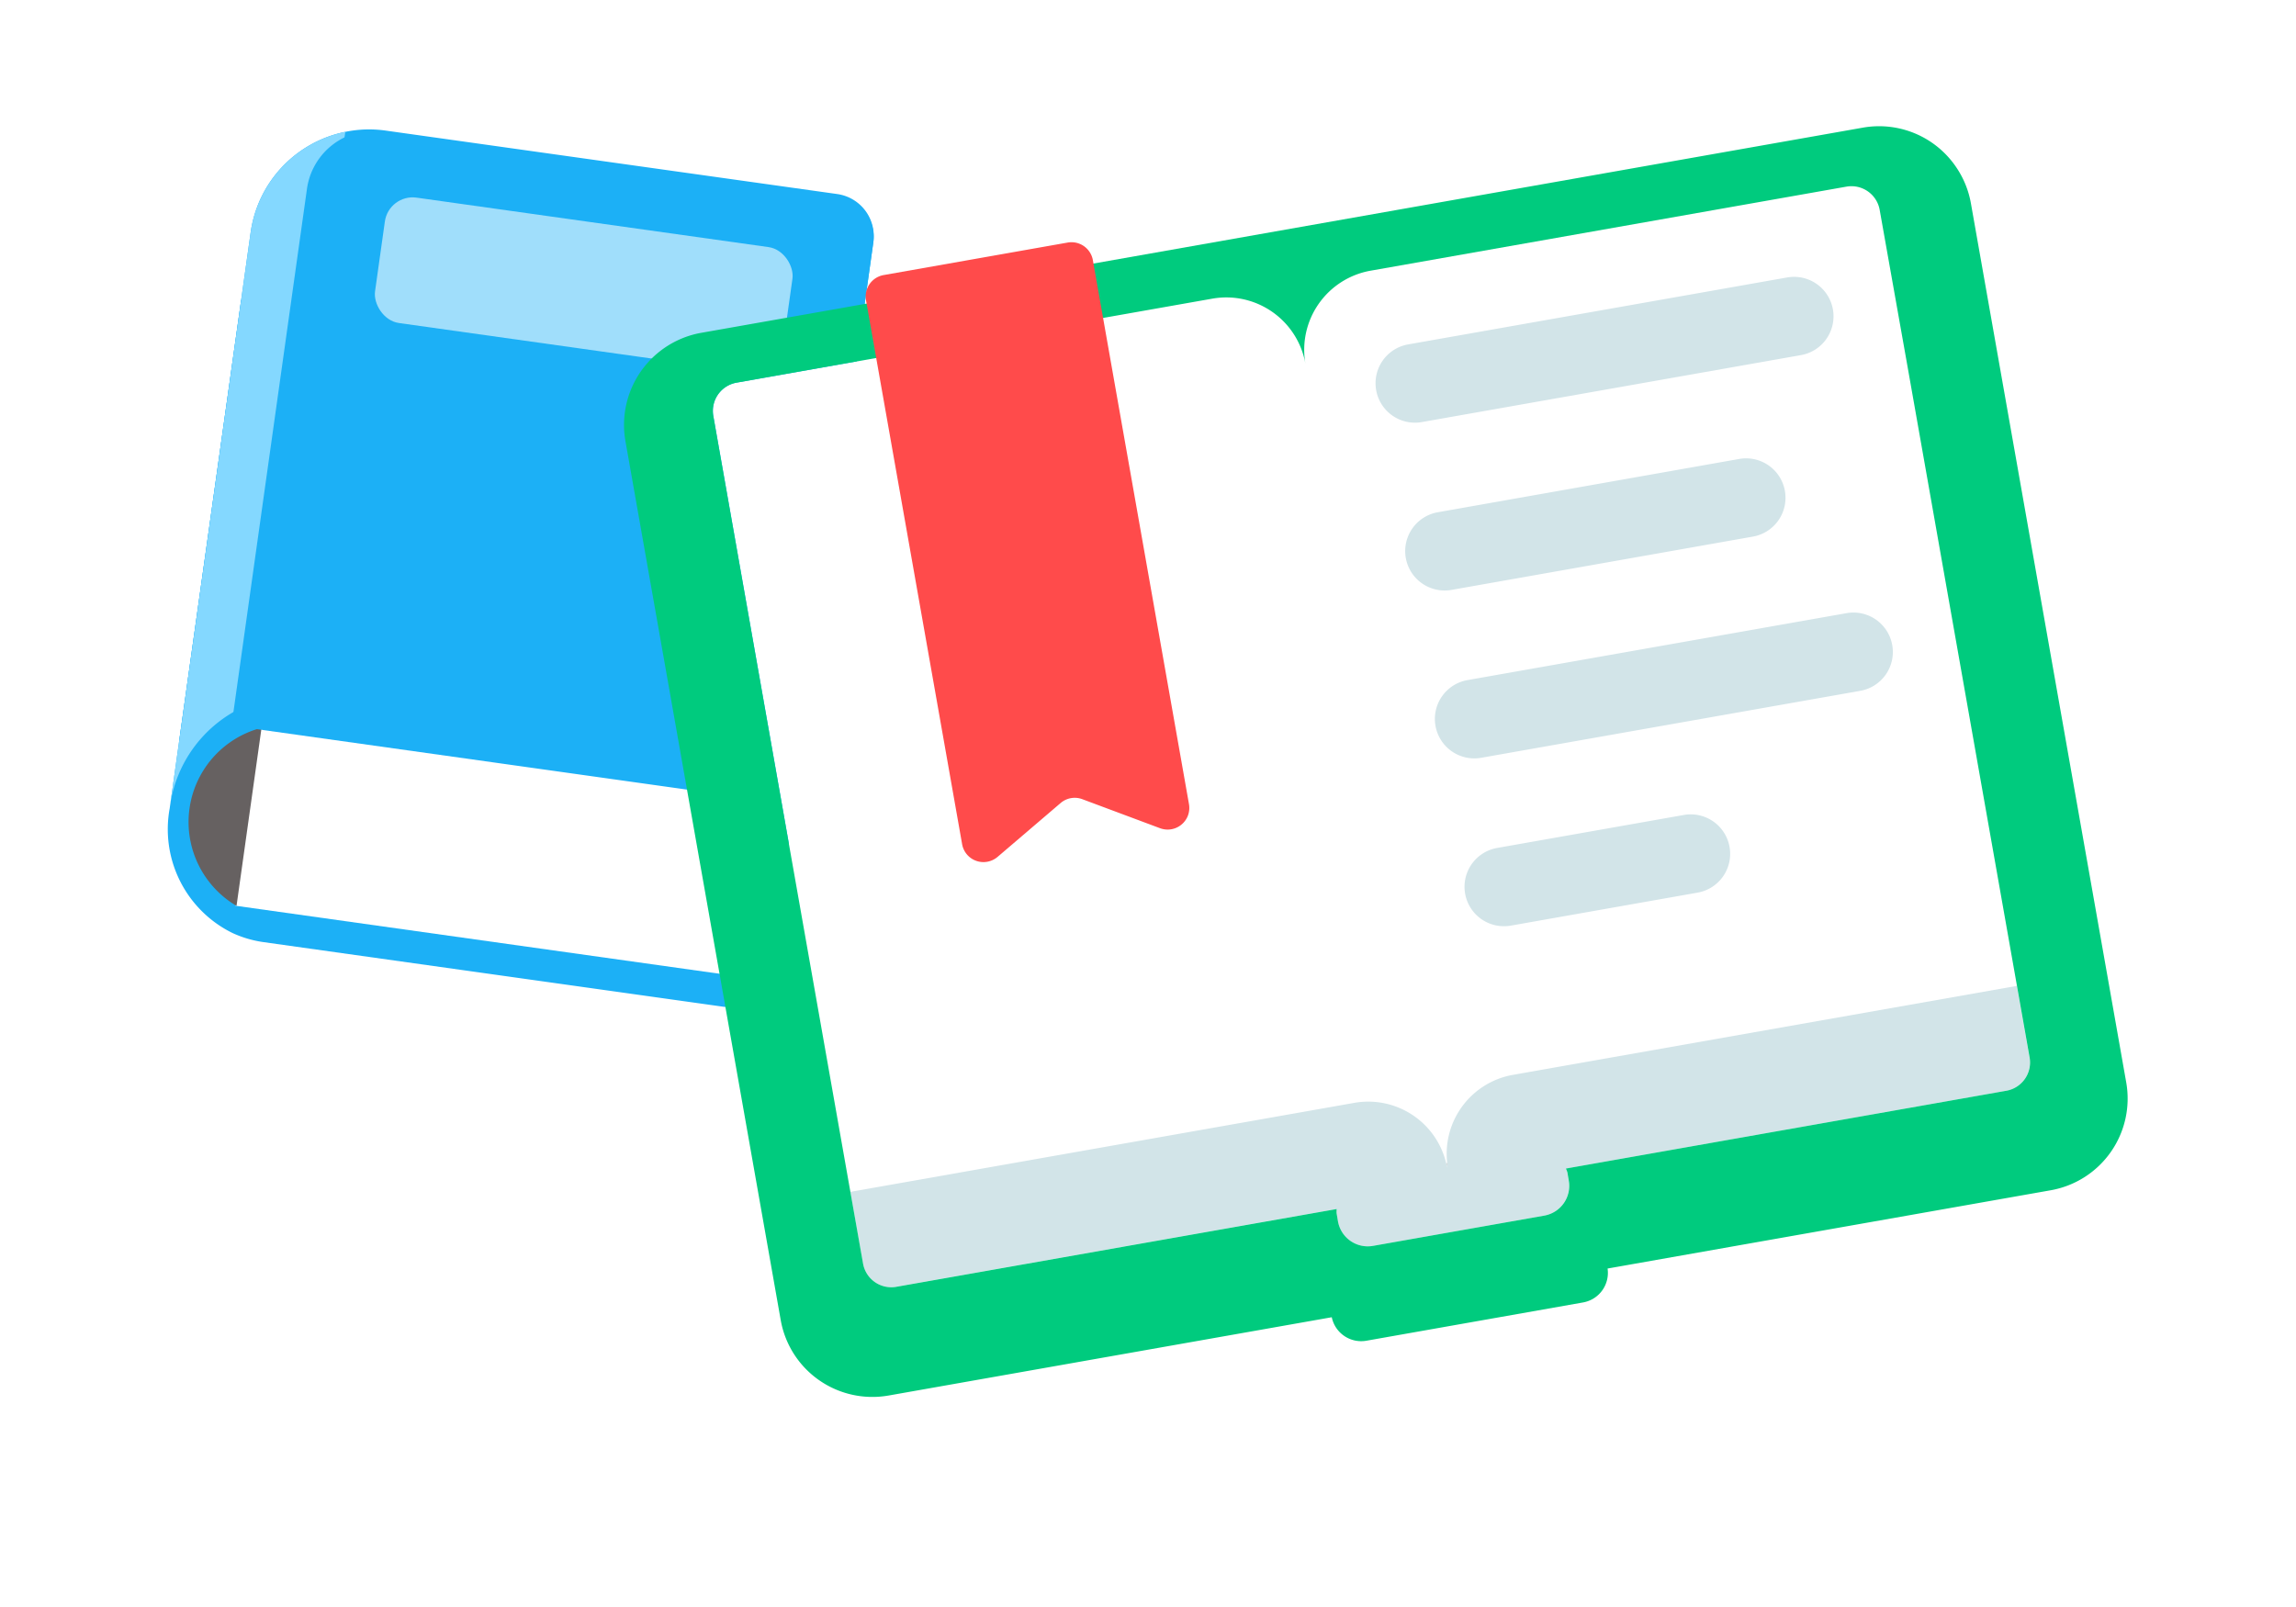
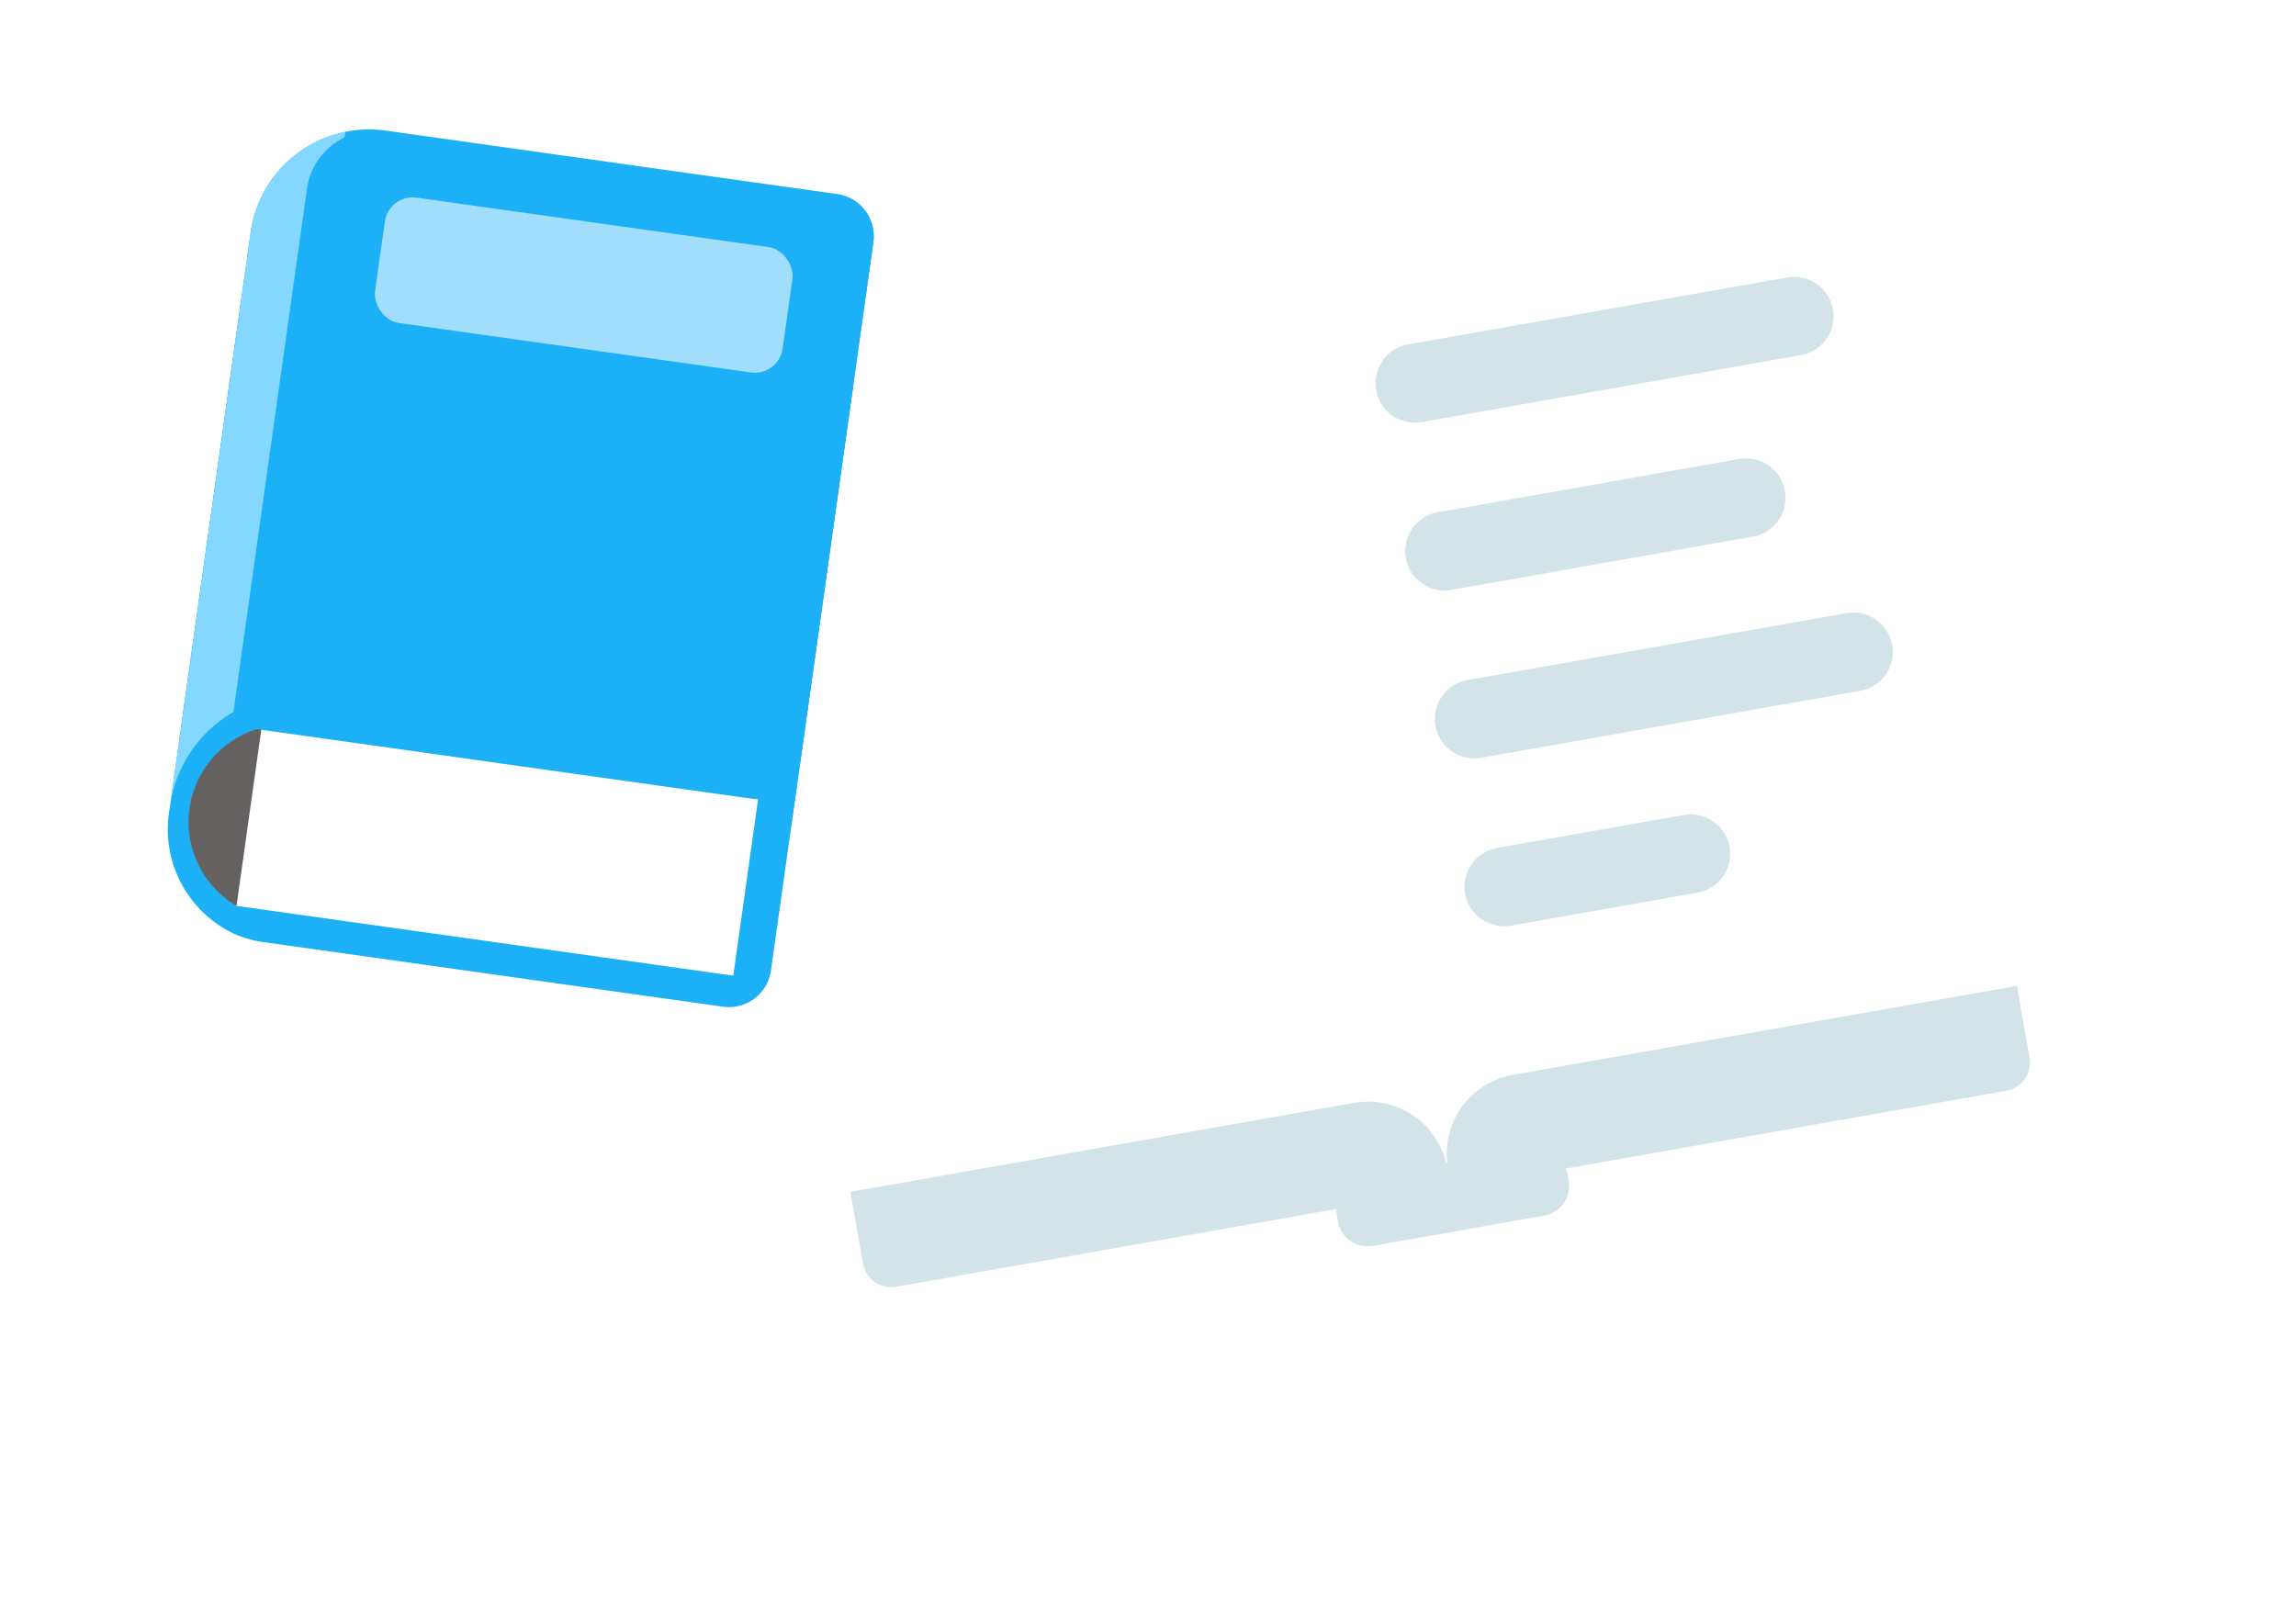
<svg xmlns="http://www.w3.org/2000/svg" width="163.667" height="114.593" viewBox="0 0 163.667 114.593">
  <defs>
    <filter id="a" x="0" y="0" width="163.667" height="114.593" filterUnits="userSpaceOnUse">
      <feOffset dy="3" input="SourceAlpha" />
      <feGaussianBlur stdDeviation="3" result="b" />
      <feFlood flood-opacity="0.161" />
      <feComposite operator="in" in2="b" />
      <feComposite in="SourceGraphic" />
    </filter>
  </defs>
  <g transform="translate(-508.109 -161.732)">
    <g transform="matrix(1, 0, 0, 1, 508.11, 161.73)" filter="url(#a)">
      <g transform="translate(12 9)" fill="#fff" stroke-miterlimit="10">
        <path d="M 50.176 92.093 C 48.286 92.093 46.442 91.425 44.982 90.212 C 43.503 88.984 42.506 87.264 42.172 85.369 L 38.42 64.128 L 6.601 59.657 L 6.597 59.656 L 6.593 59.656 L 6.578 59.654 C 5.678 59.527 4.798 59.271 3.964 58.892 C 2.051 58.025 0.531 56.554 -0.429 54.638 C -1.367 52.769 -1.698 50.617 -1.389 48.416 L 3.703 12.183 L 4.382 7.358 C 4.972 3.159 8.161 -0.228 12.316 -1.07 C 12.971 -1.205 13.641 -1.273 14.309 -1.273 C 14.776 -1.273 15.246 -1.239 15.707 -1.174 L 47.889 3.349 C 50.36 3.697 52.089 5.99 51.742 8.461 L 51.733 8.531 L 51.672 8.962 L 63.846 6.812 C 64.022 6.781 64.201 6.765 64.378 6.765 C 65.414 6.765 66.344 7.285 66.897 8.099 L 120.536 -1.376 C 121.002 -1.458 121.477 -1.5 121.947 -1.5 C 124.651 -1.5 127.169 -0.162 128.684 2.079 C 129.331 3.029 129.762 4.085 129.967 5.219 L 141.037 67.888 L 141.037 67.889 L 141.041 67.91 C 141.82 72.327 138.859 76.555 134.442 77.335 L 103.985 82.716 C 103.871 83.128 103.684 83.521 103.426 83.878 C 102.869 84.65 102.046 85.167 101.109 85.333 L 85.658 88.063 C 85.448 88.099 85.237 88.118 85.027 88.118 C 83.827 88.118 82.733 87.521 82.064 86.587 L 51.602 91.969 L 51.473 91.991 L 51.46 91.991 C 51.034 92.059 50.603 92.093 50.176 92.093 Z" stroke="none" />
        <path d="M 50.176 90.593 C 50.558 90.593 50.946 90.56 51.336 90.491 L 51.341 90.491 L 82.931 84.91 C 83.166 86.043 84.258 86.784 85.397 86.585 L 100.848 83.856 C 101.987 83.654 102.759 82.582 102.593 81.438 L 134.181 75.858 C 137.79 75.221 140.2 71.78 139.564 68.171 L 139.563 68.166 L 128.49 5.485 C 128.325 4.565 127.968 3.693 127.444 2.923 C 125.979 0.753 123.377 -0.353 120.797 0.101 L 65.945 9.79 L 65.902 9.545 C 65.751 8.703 64.949 8.141 64.107 8.289 L 50.986 10.607 C 50.396 10.712 49.945 11.135 49.777 11.669 L 50.257 8.253 C 50.489 6.597 49.336 5.068 47.68 4.835 L 15.495 0.311 C 14.538 0.175 13.563 0.204 12.614 0.401 C 9.075 1.118 6.37 3.99 5.867 7.567 L 5.189 12.392 L 0.096 48.624 C -0.445 52.48 1.316 56.046 4.586 57.526 C 5.286 57.845 6.028 58.062 6.791 58.169 C 6.797 58.17 6.803 58.171 6.809 58.172 L 39.538 62.771 C 39.594 62.778 39.65 62.785 39.706 62.789 L 43.649 85.109 C 44.216 88.328 47.016 90.593 50.176 90.593 M 49.991 82.068 C 50.447 82.591 51.157 82.868 51.889 82.739 L 83.284 77.194 L 83.284 77.195 L 51.89 82.741 C 51.157 82.87 50.446 82.592 49.991 82.068 M 83.273 77.379 C 83.273 77.416 83.274 77.453 83.276 77.489 L 83.38 78.077 C 83.587 79.246 84.703 80.028 85.873 79.822 C 84.704 80.028 83.588 79.248 83.38 78.078 L 83.276 77.489 C 83.274 77.453 83.273 77.416 83.273 77.379 M 85.873 79.822 L 98.081 77.665 C 99.25 77.459 100.031 76.342 99.825 75.173 L 99.722 74.585 C 99.692 74.49 99.656 74.398 99.614 74.31 L 131.012 68.763 C 132.125 68.566 132.868 67.506 132.672 66.393 L 131.769 61.286 L 95.837 67.632 C 93.118 68.116 91.174 70.457 91.124 73.146 C 91.174 70.455 93.119 68.114 95.836 67.631 L 131.767 61.282 L 122.949 11.366 L 124.011 17.352 L 132.675 66.393 C 132.871 67.506 132.13 68.566 131.016 68.763 L 99.618 74.31 C 99.662 74.398 99.699 74.49 99.727 74.585 L 99.832 75.172 C 100.037 76.341 99.257 77.458 98.087 77.665 L 85.873 79.822 M 85.541 69.538 C 88.139 69.538 90.469 71.317 91.092 73.925 L 91.161 73.912 C 91.163 73.928 91.164 73.943 91.166 73.958 C 91.164 73.945 91.163 73.931 91.161 73.916 L 91.092 73.927 C 91.117 74.038 91.16 74.138 91.184 74.246 C 91.184 74.253 91.185 74.26 91.186 74.266 C 91.186 74.269 91.187 74.271 91.187 74.273 C 91.187 74.271 91.186 74.269 91.186 74.266 C 91.165 74.148 91.118 74.042 91.09 73.926 C 90.39 70.989 87.523 69.106 84.549 69.627 L 48.619 75.974 L 48.619 75.972 L 84.551 69.625 C 84.883 69.566 85.214 69.538 85.541 69.538 M 82.796 11.747 C 81.425 13.027 80.709 14.953 81.059 16.937 C 81.051 16.893 81.043 16.849 81.034 16.805 C 80.739 14.867 81.454 12.998 82.796 11.747 M 49.706 12.17 C 49.708 12.246 49.716 12.324 49.73 12.401 L 49.773 12.647 L 49.636 12.671 L 49.706 12.17 M 50.176 93.593 C 47.937 93.593 45.752 92.802 44.023 91.365 C 42.272 89.91 41.09 87.873 40.695 85.629 L 37.132 65.462 L 6.369 61.139 C 5.324 60.992 4.306 60.695 3.343 60.257 C 1.113 59.246 -0.655 57.536 -1.77 55.31 C -2.845 53.168 -3.226 50.711 -2.874 48.207 L 2.896 7.149 C 3.575 2.326 7.235 -1.565 12.007 -2.537 L 12.007 -2.537 C 12.763 -2.694 13.537 -2.773 14.309 -2.773 C 14.846 -2.773 15.387 -2.734 15.919 -2.659 L 48.098 1.864 C 50.876 2.255 52.949 4.493 53.249 7.16 L 63.585 5.335 C 63.847 5.289 64.114 5.265 64.378 5.265 C 65.561 5.265 66.651 5.719 67.467 6.475 L 120.275 -2.853 C 120.828 -2.951 121.39 -3 121.947 -3 C 125.149 -3 128.13 -1.416 129.925 1.236 C 130.69 2.361 131.201 3.611 131.443 4.953 L 131.445 4.963 L 142.518 67.65 C 143.441 72.881 139.934 77.889 134.703 78.813 L 105.073 84.047 C 104.95 84.292 104.806 84.529 104.643 84.756 C 103.856 85.846 102.694 86.576 101.37 86.81 L 85.913 89.541 C 85.621 89.592 85.323 89.618 85.027 89.618 C 83.858 89.618 82.713 89.213 81.801 88.478 C 81.695 88.393 81.593 88.304 81.495 88.211 L 51.604 93.491 L 51.573 93.491 C 51.109 93.559 50.64 93.593 50.176 93.593 Z" stroke="none" fill="#fff" />
      </g>
    </g>
    <g transform="translate(519.021 169.856)">
      <g transform="translate(8.142 0) rotate(8)">
        <g transform="translate(0 0)">
          <path d="M44.053,0V42.081a3.027,3.027,0,0,1-3.027,3.027H7.976a7.957,7.957,0,0,1-2.291-.33A8.239,8.239,0,0,1,0,36.589V0Z" transform="translate(0 13.397)" fill="#1cb0f6" />
          <path d="M44.053,3.027V45.113H0V8.525A8.524,8.524,0,0,1,5.685.489,8.391,8.391,0,0,1,8.525,0h32.5a3.026,3.026,0,0,1,3.027,3.027Z" transform="translate(0 0)" fill="#1cb0f6" />
          <rect width="35.841" height="13.732" transform="translate(5.602 42.482)" fill="#fff" />
          <path d="M5.685,0V40.824A9.193,9.193,0,0,0,0,49.321V8.036A8.524,8.524,0,0,1,5.685,0Z" transform="translate(0 0.489)" fill="#84d8ff" />
          <path d="M4.287,0V12.82A6.937,6.937,0,0,1,4.287,0Z" transform="translate(1.398 43.394)" fill="#666161" />
          <path d="M4.818,0H37.484a3.027,3.027,0,0,1,3.027,3.022V40.434a3.026,3.026,0,0,1-3.027,3.026H0V4.818A4.817,4.817,0,0,1,4.818,0Z" transform="translate(3.543 0.076)" fill="#1cb0f6" />
        </g>
        <rect width="29.339" height="9.027" rx="2" transform="translate(9.366 4.427)" fill="#fff" opacity="0.58" />
      </g>
      <g transform="translate(33.569 0.875)">
        <g transform="translate(0 0)">
-           <path d="M1212.813,179.3l-33.919,5.992a5.732,5.732,0,0,0-4.648,6.641,5.73,5.73,0,0,0-6.635-4.648l-33.92,5.993a2.045,2.045,0,0,0-1.658,2.369l9.772,55.321,35.932-6.347a5.713,5.713,0,0,1,6.541,4.3l.069-.012a5.716,5.716,0,0,1,4.675-6.282l35.931-6.348-9.772-55.319a2.044,2.044,0,0,0-2.369-1.66Z" transform="translate(-1125.666 -174.999)" fill="#fff" />
          <path d="M1184.6,249.253l-.069.011c.027.12.076.229.1.348C1184.609,249.493,1184.616,249.373,1184.6,249.253Z" transform="translate(-1125.92 -175.337)" fill="#cfcfcf" />
          <path d="M1189.071,242.908a5.714,5.714,0,0,0-4.676,6.28c.014.121.007.24.026.36-.021-.121-.069-.229-.1-.347a5.711,5.711,0,0,0-6.541-4.3l-35.931,6.347.9,5.107a2.045,2.045,0,0,0,2.37,1.658l31.395-5.545a1.913,1.913,0,0,0-.008.3l.1.587a2.154,2.154,0,0,0,2.493,1.746l12.209-2.158a2.151,2.151,0,0,0,1.744-2.492l-.1-.588a2.015,2.015,0,0,0-.108-.275l31.4-5.547a2.046,2.046,0,0,0,1.659-2.37l-.9-5.108Z" transform="translate(-1125.714 -175.276)" fill="#d2e4e8" />
-           <path d="M1220.6,177.9a6.632,6.632,0,0,0-6.647-2.822l-82.838,14.633a6.67,6.67,0,0,0-5.382,7.693l11.072,62.682a6.635,6.635,0,0,0,7.687,5.383h.005l31.59-5.581a2.142,2.142,0,0,0,2.466,1.675l15.45-2.73a2.141,2.141,0,0,0,1.745-2.417l31.588-5.58a6.637,6.637,0,0,0,5.383-7.688v0l-11.073-62.681A6.627,6.627,0,0,0,1220.6,177.9Zm-3.432,14.429,8.664,49.042a2.045,2.045,0,0,1-1.659,2.37l-31.4,5.547a1.717,1.717,0,0,1,.109.275l.1.587a2.153,2.153,0,0,1-1.745,2.493l-12.214,2.158a2.153,2.153,0,0,1-2.493-1.745l-.1-.588a1.954,1.954,0,0,1,.008-.295l-31.394,5.546a2.044,2.044,0,0,1-2.369-1.658L1132,195.63a2.045,2.045,0,0,1,1.658-2.369l33.918-5.991a5.728,5.728,0,0,1,6.634,4.648,5.731,5.731,0,0,1,4.647-6.641h0l33.919-5.992a2.044,2.044,0,0,1,2.368,1.658Z" transform="translate(-1125.635 -174.978)" fill="#00cb7e" />
          <g transform="translate(17.227 8.265)">
-             <path d="M1142.969,187.419l6.852,38.783a1.544,1.544,0,0,0,1.79,1.254,1.56,1.56,0,0,0,.739-.348l4.494-3.84a1.543,1.543,0,0,1,1.546-.273l5.537,2.068a1.548,1.548,0,0,0,1.991-.9,1.566,1.566,0,0,0,.075-.813l-6.851-38.783a1.55,1.55,0,0,0-1.794-1.256l-13.121,2.318A1.551,1.551,0,0,0,1142.969,187.419Z" transform="translate(-1142.946 -183.283)" fill="#ff4b4b" />
-           </g>
+             </g>
          <path d="M1181.792,190.585l27.023-4.774a2.812,2.812,0,0,1,3.257,2.28h0a2.81,2.81,0,0,1-2.279,3.257l-27.025,4.774a2.809,2.809,0,0,1-3.256-2.28h0A2.81,2.81,0,0,1,1181.792,190.585Z" transform="translate(-1125.896 -175.03)" fill="#d2e4e8" />
          <path d="M1188.164,226.67l13.313-2.352a2.811,2.811,0,0,1,3.257,2.28h0a2.809,2.809,0,0,1-2.279,3.257l-13.312,2.352a2.813,2.813,0,0,1-3.259-2.28h0A2.812,2.812,0,0,1,1188.164,226.67Z" transform="translate(-1125.926 -175.216)" fill="#d2e4e8" />
          <path d="M1183.914,202.614l21.488-3.8a2.81,2.81,0,0,1,3.257,2.279h0a2.81,2.81,0,0,1-2.279,3.257l-21.487,3.8a2.812,2.812,0,0,1-3.258-2.28h0A2.813,2.813,0,0,1,1183.914,202.614Z" transform="translate(-1125.906 -175.093)" fill="#d2e4e8" />
          <path d="M1186.04,214.634l27.024-4.773a2.81,2.81,0,0,1,3.257,2.28h0a2.811,2.811,0,0,1-2.279,3.258l-27.024,4.774a2.812,2.812,0,0,1-3.257-2.281h0A2.813,2.813,0,0,1,1186.04,214.634Z" transform="translate(-1125.916 -175.147)" fill="#d2e4e8" />
        </g>
      </g>
    </g>
  </g>
</svg>